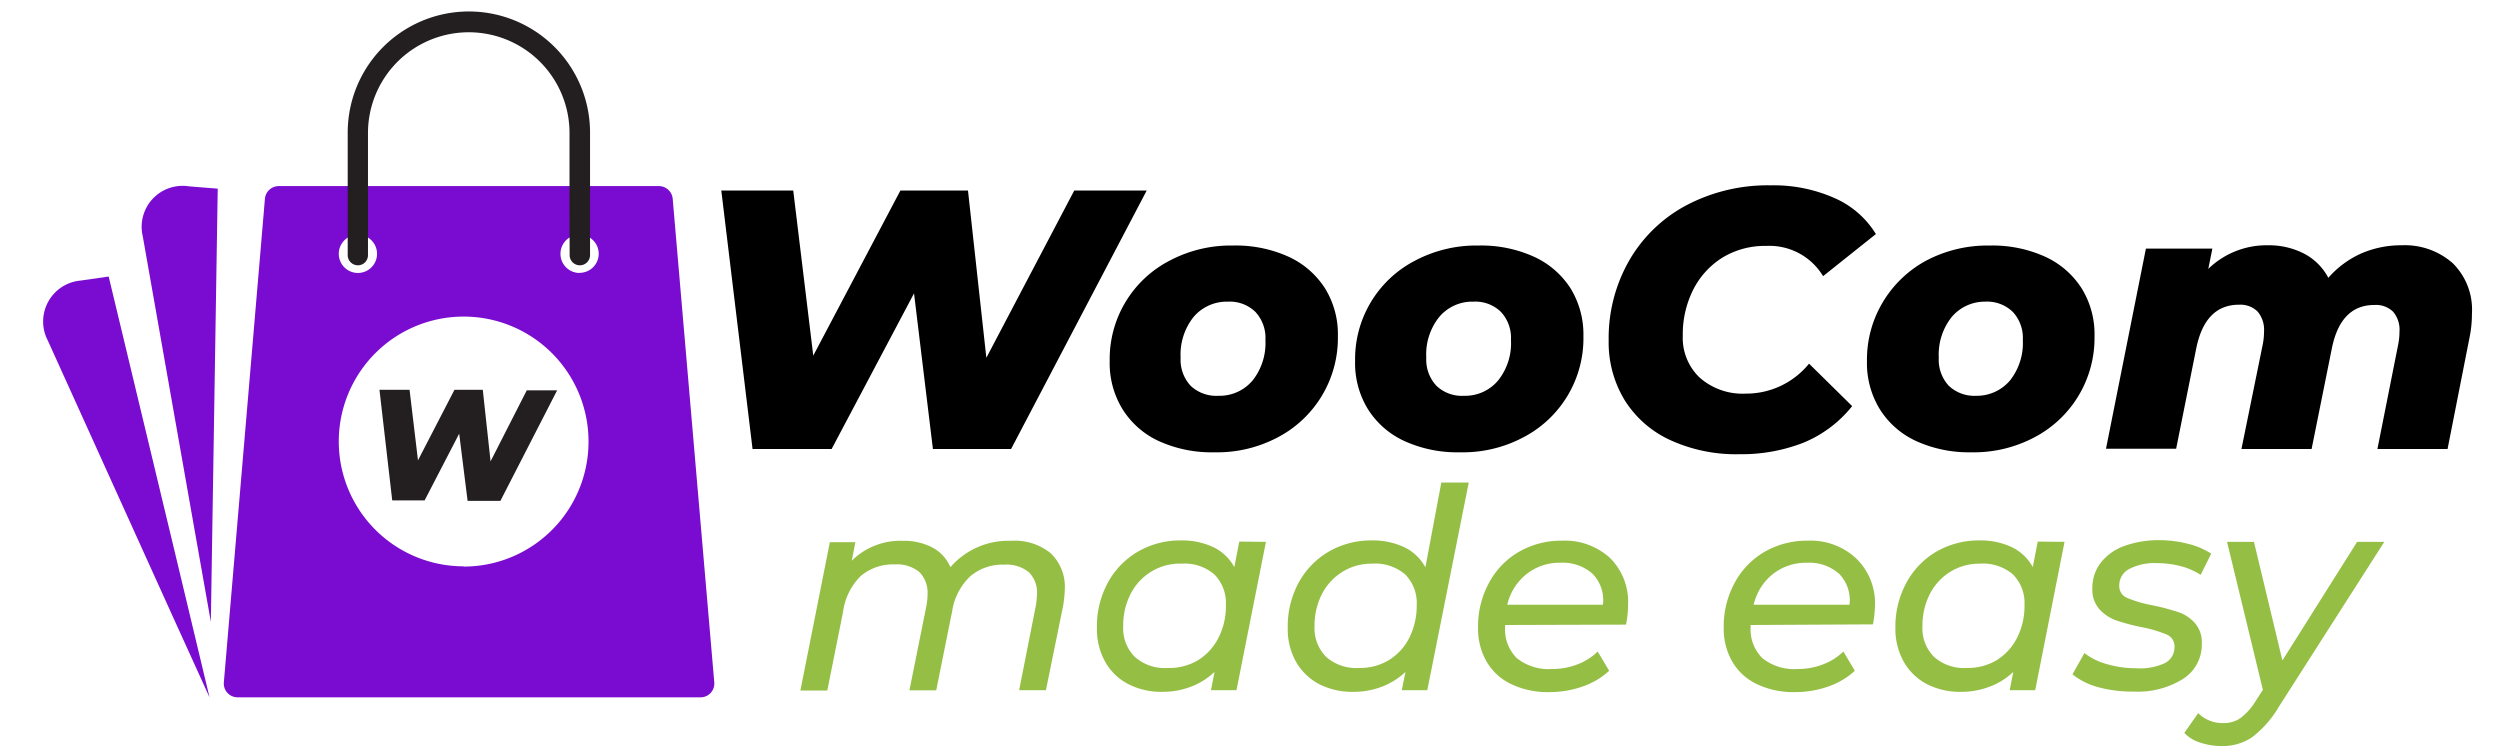
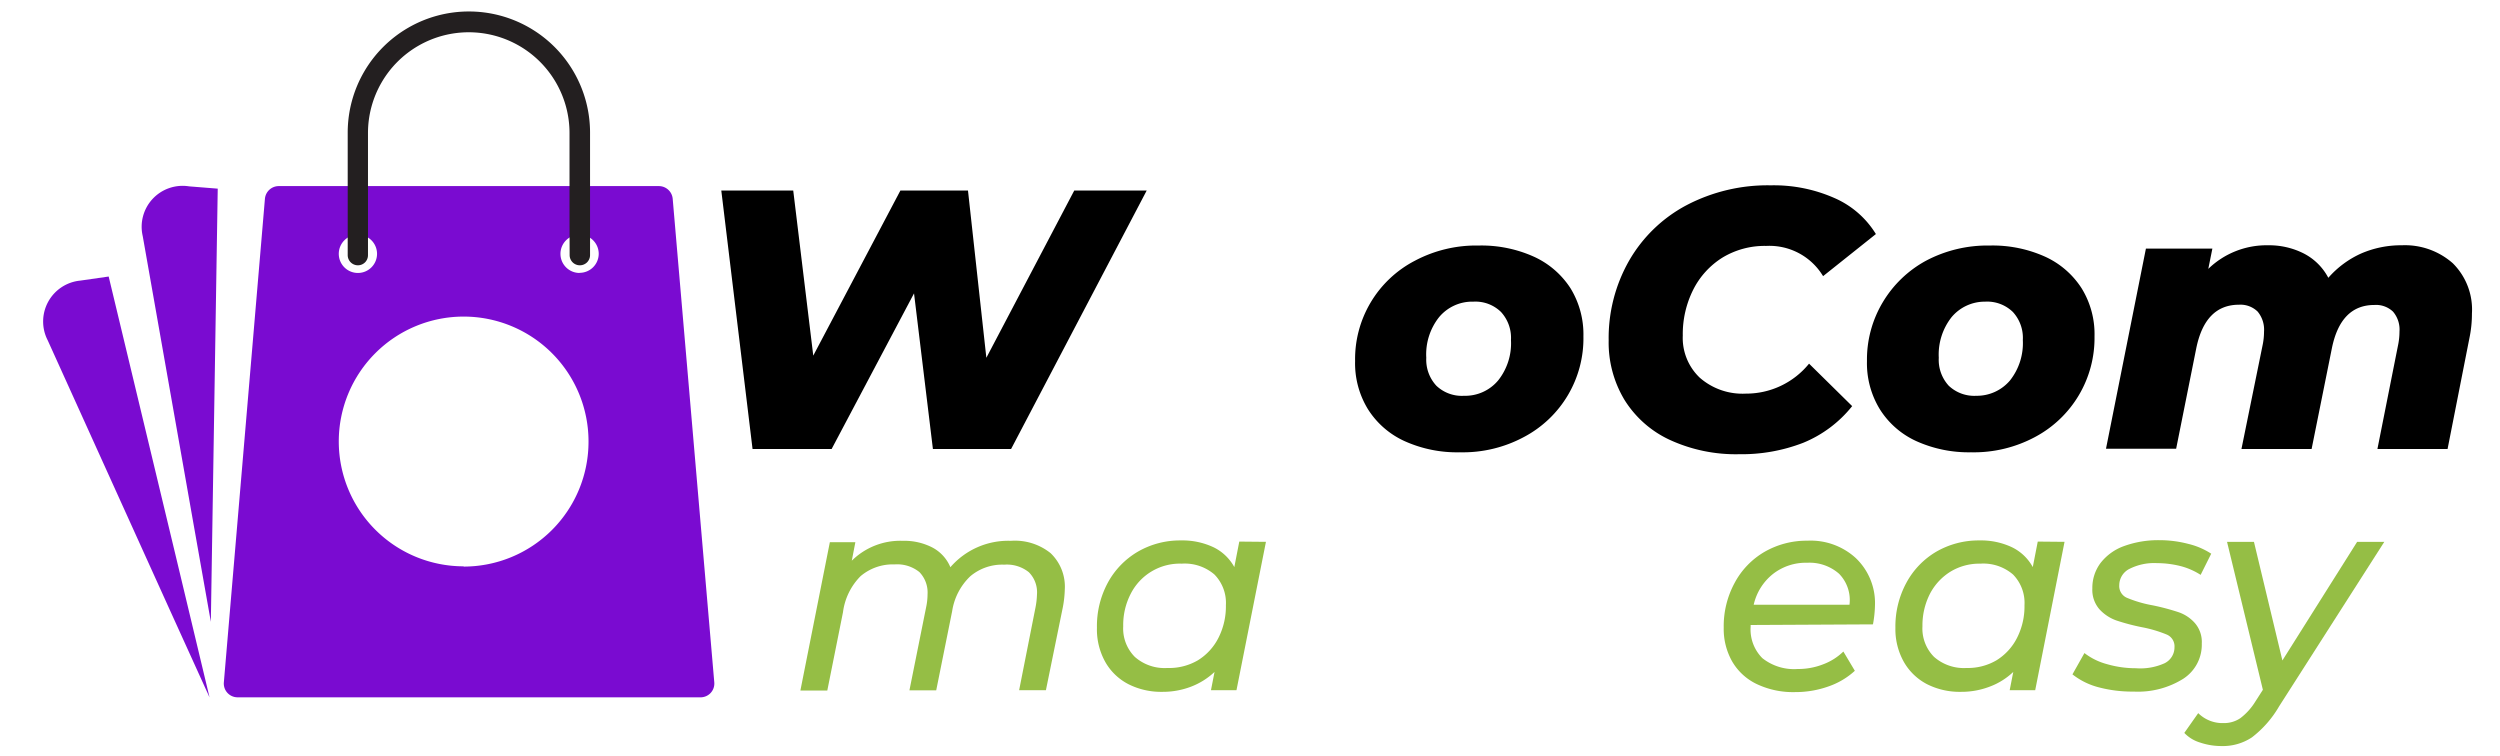
<svg xmlns="http://www.w3.org/2000/svg" id="Layer_1" data-name="Layer 1" viewBox="0 0 196 59.29">
  <defs>
    <style>.cls-1{fill:#95be45;}.cls-2{fill:#7a0bd1;fill-rule:evenodd;}.cls-3{fill:#231f20;}</style>
  </defs>
  <title>woocom-made-easy-logo</title>
  <path d="M89.9,14.94,79.27,35.2H73.14L71.66,23,65.2,35.2H59L56.55,14.94h5.64l1.57,12.94,6.83-12.94h5.3l1.44,13.11,6.89-13.11Z" />
-   <path d="M90.85,34.58A6.61,6.61,0,0,1,88,32.07a6.89,6.89,0,0,1-1-3.76,8.69,8.69,0,0,1,4.69-7.87,10.24,10.24,0,0,1,5-1.19,10,10,0,0,1,4.34.88,6.7,6.7,0,0,1,2.86,2.49,6.84,6.84,0,0,1,1,3.75,8.79,8.79,0,0,1-4.68,7.9,10.14,10.14,0,0,1-5,1.19A10,10,0,0,1,90.85,34.58Zm7.36-4.76a4.72,4.72,0,0,0,1-3.16,3,3,0,0,0-.78-2.2,2.88,2.88,0,0,0-2.17-.81,3.41,3.41,0,0,0-2.7,1.22,4.74,4.74,0,0,0-1,3.18,3,3,0,0,0,.78,2.19,2.93,2.93,0,0,0,2.18.79A3.38,3.38,0,0,0,98.21,29.82Z" />
  <path d="M110.11,34.58a6.64,6.64,0,0,1-2.87-2.51,6.89,6.89,0,0,1-1-3.76,8.69,8.69,0,0,1,4.69-7.87,10.24,10.24,0,0,1,5-1.19,10,10,0,0,1,4.34.88,6.73,6.73,0,0,1,2.87,2.49,6.92,6.92,0,0,1,1,3.75,8.74,8.74,0,0,1-4.68,7.9,10.11,10.11,0,0,1-5,1.19A10,10,0,0,1,110.11,34.58Zm7.35-4.76a4.67,4.67,0,0,0,1-3.16,3,3,0,0,0-.78-2.2,2.87,2.87,0,0,0-2.17-.81,3.38,3.38,0,0,0-2.69,1.22,4.69,4.69,0,0,0-1,3.18,3,3,0,0,0,.79,2.19,2.89,2.89,0,0,0,2.17.79A3.37,3.37,0,0,0,117.46,29.82Z" />
  <path d="M130.92,34.49a8.27,8.27,0,0,1-3.56-3.14,8.7,8.7,0,0,1-1.24-4.66,12.24,12.24,0,0,1,1.6-6.25,11.29,11.29,0,0,1,4.5-4.35,13.7,13.7,0,0,1,6.61-1.56,11.75,11.75,0,0,1,5,1,7.15,7.15,0,0,1,3.24,2.82l-4.14,3.3a4.91,4.91,0,0,0-4.46-2.37,6.38,6.38,0,0,0-3.42.91,6.3,6.3,0,0,0-2.3,2.52,7.76,7.76,0,0,0-.82,3.6,4.3,4.3,0,0,0,1.33,3.3,5.09,5.09,0,0,0,3.62,1.25,6.34,6.34,0,0,0,4.95-2.35l3.38,3.33a9.52,9.52,0,0,1-3.85,2.88,13.35,13.35,0,0,1-5,.89A12.36,12.36,0,0,1,130.92,34.49Z" />
  <path d="M150.23,34.58a6.61,6.61,0,0,1-2.86-2.51,6.9,6.9,0,0,1-1-3.76,8.75,8.75,0,0,1,1.25-4.63A8.87,8.87,0,0,1,151,20.44a10.29,10.29,0,0,1,5-1.19,10,10,0,0,1,4.35.88,6.7,6.7,0,0,1,2.86,2.49,6.84,6.84,0,0,1,1,3.75,8.79,8.79,0,0,1-4.68,7.9,10.15,10.15,0,0,1-5,1.19A10,10,0,0,1,150.23,34.58Zm7.36-4.76a4.72,4.72,0,0,0,1-3.16,3,3,0,0,0-.78-2.2,2.89,2.89,0,0,0-2.18-.81A3.39,3.39,0,0,0,153,24.87a4.74,4.74,0,0,0-1,3.18,3,3,0,0,0,.78,2.19,2.91,2.91,0,0,0,2.17.79A3.4,3.4,0,0,0,157.59,29.82Z" />
  <path d="M192.3,20.64a5.11,5.11,0,0,1,1.5,3.94,9.33,9.33,0,0,1-.2,1.94l-1.71,8.68h-5.5L188,27.1a5.24,5.24,0,0,0,.12-1.11,2.16,2.16,0,0,0-.51-1.56,1.93,1.93,0,0,0-1.46-.52q-2.64,0-3.33,3.39l-1.59,7.9h-5.5l1.65-8.1A5.2,5.2,0,0,0,177.5,26a2.22,2.22,0,0,0-.5-1.57,1.92,1.92,0,0,0-1.46-.54q-2.67,0-3.36,3.45l-1.57,7.84h-5.5l3.13-15.69h5.21l-.32,1.59a6.56,6.56,0,0,1,4.69-1.85,6,6,0,0,1,2.81.65,4.49,4.49,0,0,1,1.91,1.9,7.51,7.51,0,0,1,2.56-1.9,7.86,7.86,0,0,1,3.2-.65A5.66,5.66,0,0,1,192.3,20.64Z" />
  <path class="cls-1" d="M82.37,43.37a3.63,3.63,0,0,1,1.11,2.84,8.6,8.6,0,0,1-.15,1.38L82,54.11h-2.1l1.29-6.52a6.26,6.26,0,0,0,.11-1,2.23,2.23,0,0,0-.64-1.73,2.75,2.75,0,0,0-1.93-.59,3.87,3.87,0,0,0-2.66.91,4.77,4.77,0,0,0-1.42,2.73l-1.25,6.21h-2.1l1.31-6.52a4.94,4.94,0,0,0,.11-1,2.3,2.3,0,0,0-.64-1.75,2.77,2.77,0,0,0-1.94-.6,3.9,3.9,0,0,0-2.67.92A4.9,4.9,0,0,0,66.09,48l-1.23,6.14H62.75l2.31-11.63h2l-.28,1.45a5.4,5.4,0,0,1,4-1.56,4.8,4.8,0,0,1,2.33.53,3.09,3.09,0,0,1,1.4,1.54,6,6,0,0,1,4.74-2.07A4.46,4.46,0,0,1,82.37,43.37Z" />
  <path class="cls-1" d="M99.25,42.48,96.94,54.11h-2l.28-1.43a5.62,5.62,0,0,1-1.83,1.15,6.19,6.19,0,0,1-2.27.41,5.68,5.68,0,0,1-2.65-.6,4.39,4.39,0,0,1-1.82-1.75A5.23,5.23,0,0,1,86,49.22a7.17,7.17,0,0,1,.85-3.53,6.29,6.29,0,0,1,2.36-2.44,6.59,6.59,0,0,1,3.37-.88,5.71,5.71,0,0,1,2.55.53,3.69,3.69,0,0,1,1.64,1.56l.39-2Zm-5.34,9.29A4.39,4.39,0,0,0,95.53,50a5.44,5.44,0,0,0,.58-2.55,3.18,3.18,0,0,0-.9-2.41,3.57,3.57,0,0,0-2.56-.85,4.32,4.32,0,0,0-4,2.36,5.33,5.33,0,0,0-.59,2.55,3.15,3.15,0,0,0,.91,2.4,3.52,3.52,0,0,0,2.55.87A4.46,4.46,0,0,0,93.91,51.77Z" />
-   <path class="cls-1" d="M115.15,37.83,111.9,54.11h-2l.29-1.43a5.62,5.62,0,0,1-1.83,1.15,6.23,6.23,0,0,1-2.27.41,5.73,5.73,0,0,1-2.66-.6,4.51,4.51,0,0,1-1.82-1.75,5.23,5.23,0,0,1-.65-2.67,7.17,7.17,0,0,1,.85-3.53,6.29,6.29,0,0,1,2.36-2.44,6.58,6.58,0,0,1,3.36-.88,5.71,5.71,0,0,1,2.58.54,3.67,3.67,0,0,1,1.64,1.57L113,37.83Zm-6.29,13.94A4.34,4.34,0,0,0,110.49,50a5.57,5.57,0,0,0,.58-2.55,3.18,3.18,0,0,0-.9-2.41,3.59,3.59,0,0,0-2.57-.85,4.33,4.33,0,0,0-2.32.62,4.48,4.48,0,0,0-1.63,1.74,5.45,5.45,0,0,0-.59,2.55,3.19,3.19,0,0,0,.91,2.4,3.56,3.56,0,0,0,2.56.87A4.4,4.4,0,0,0,108.86,51.77Z" />
-   <path class="cls-1" d="M118,49v.13a3.18,3.18,0,0,0,.92,2.47,4,4,0,0,0,2.77.85,5.45,5.45,0,0,0,2-.37,4.59,4.59,0,0,0,1.57-1l.9,1.51a5.89,5.89,0,0,1-2.08,1.23,7.7,7.7,0,0,1-2.59.44,6.63,6.63,0,0,1-3-.62,4.43,4.43,0,0,1-1.93-1.75,5.16,5.16,0,0,1-.68-2.68,7.11,7.11,0,0,1,.85-3.5,6.17,6.17,0,0,1,2.34-2.44,6.62,6.62,0,0,1,3.37-.88,5.24,5.24,0,0,1,3.78,1.35,4.83,4.83,0,0,1,1.42,3.68,8.24,8.24,0,0,1-.16,1.55ZM119.69,45a4.31,4.31,0,0,0-1.52,2.41h7.5a2.94,2.94,0,0,0-.82-2.43,3.5,3.5,0,0,0-2.49-.86A4.15,4.15,0,0,0,119.69,45Z" />
  <path class="cls-1" d="M137.25,49v.13a3.18,3.18,0,0,0,.92,2.47,4,4,0,0,0,2.77.85,5.36,5.36,0,0,0,2-.37,4.54,4.54,0,0,0,1.58-1l.9,1.51a5.89,5.89,0,0,1-2.08,1.23,7.7,7.7,0,0,1-2.59.44,6.63,6.63,0,0,1-3-.62,4.43,4.43,0,0,1-1.93-1.75,5.16,5.16,0,0,1-.68-2.68,7.11,7.11,0,0,1,.85-3.5,6.17,6.17,0,0,1,2.34-2.44,6.62,6.62,0,0,1,3.37-.88,5.24,5.24,0,0,1,3.78,1.35A4.87,4.87,0,0,1,147,47.4a9.17,9.17,0,0,1-.16,1.55ZM139,45a4.29,4.29,0,0,0-1.51,2.41H145a2.94,2.94,0,0,0-.82-2.43,3.5,3.5,0,0,0-2.49-.86A4.19,4.19,0,0,0,139,45Z" />
  <path class="cls-1" d="M161.86,42.48l-2.3,11.63h-2l.28-1.43A5.41,5.41,0,0,1,156,53.83a6.19,6.19,0,0,1-2.27.41,5.68,5.68,0,0,1-2.65-.6,4.45,4.45,0,0,1-1.82-1.75,5.23,5.23,0,0,1-.66-2.67,7.18,7.18,0,0,1,.86-3.53,6.27,6.27,0,0,1,2.35-2.44,6.62,6.62,0,0,1,3.37-.88,5.68,5.68,0,0,1,2.55.53,3.69,3.69,0,0,1,1.64,1.56l.39-2Zm-5.34,9.29A4.39,4.39,0,0,0,158.14,50a5.44,5.44,0,0,0,.58-2.55,3.18,3.18,0,0,0-.9-2.41,3.57,3.57,0,0,0-2.56-.85,4.37,4.37,0,0,0-2.33.62,4.46,4.46,0,0,0-1.62,1.74,5.45,5.45,0,0,0-.59,2.55,3.15,3.15,0,0,0,.91,2.4,3.54,3.54,0,0,0,2.55.87A4.44,4.44,0,0,0,156.52,51.77Z" />
  <path class="cls-1" d="M164.48,53.87a5.57,5.57,0,0,1-2-1l.94-1.67a5,5,0,0,0,1.77.87,8.09,8.09,0,0,0,2.27.32A4.62,4.62,0,0,0,169.7,52a1.39,1.39,0,0,0,.78-1.26,1,1,0,0,0-.63-1,10,10,0,0,0-1.94-.57,16.55,16.55,0,0,1-2-.53,3.3,3.3,0,0,1-1.32-.88,2.32,2.32,0,0,1-.55-1.63,3.24,3.24,0,0,1,.65-2,4.07,4.07,0,0,1,1.84-1.32,7.84,7.84,0,0,1,2.77-.46,8.92,8.92,0,0,1,2.26.29,5.77,5.77,0,0,1,1.8.77l-.83,1.66a5.4,5.4,0,0,0-1.58-.69,7.6,7.6,0,0,0-1.84-.23,4.28,4.28,0,0,0-2.2.47,1.44,1.44,0,0,0-.76,1.26,1,1,0,0,0,.63,1,9.64,9.64,0,0,0,2,.58,17.87,17.87,0,0,1,2,.53,3,3,0,0,1,1.3.86,2.26,2.26,0,0,1,.54,1.6,3.18,3.18,0,0,1-1.46,2.77,6.69,6.69,0,0,1-3.87,1A10.32,10.32,0,0,1,164.48,53.87Z" />
  <path class="cls-1" d="M186.93,42.48l-8.25,12.9a8.32,8.32,0,0,1-2.13,2.43,4.12,4.12,0,0,1-2.39.68,5.2,5.2,0,0,1-1.66-.27,2.83,2.83,0,0,1-1.25-.76l1.09-1.55a2.71,2.71,0,0,0,2,.78,2.27,2.27,0,0,0,1.31-.39A4.76,4.76,0,0,0,176.82,55l.59-.92L174.6,42.48h2.11l2.23,9.3,5.86-9.3Z" />
  <path class="cls-2" d="M16.71,37.45l.36-22.66-2.25-.18a3.21,3.21,0,0,0-3.63,3.9l4,22.67,1.34,7.57Z" />
  <path class="cls-2" d="M13.8,43.68l-5.28-22L6.29,22a3.22,3.22,0,0,0-2.55,4.68l9.51,21,3.18,7Z" />
  <path class="cls-2" d="M52.74,15.59a1.09,1.09,0,0,0-1.08-1H21.85a1.09,1.09,0,0,0-1.08,1L17.55,53.5a1.08,1.08,0,0,0,1.07,1.17H54.88A1.08,1.08,0,0,0,56,53.5ZM28.06,18.4a1.5,1.5,0,1,1-1.5,1.5A1.5,1.5,0,0,1,28.06,18.4Zm8.29,26a9.79,9.79,0,1,1,9.79-9.79A9.79,9.79,0,0,1,36.35,44.42Zm9.1-23a1.5,1.5,0,1,1,1.49-1.49A1.5,1.5,0,0,1,45.45,21.39Z" />
-   <path class="cls-3" d="M43.68,30.6l-4.45,8.67H36.66L36,34l-2.71,5.23H30.75l-1-8.67h2.36l.66,5.53,2.86-5.53h2.22l.61,5.61L41.3,30.6Z" />
  <path class="cls-3" d="M44.65,17.32V10.43a7.9,7.9,0,0,0-15.8,0V20a.79.79,0,0,1-.79.8.8.8,0,0,1-.8-.8v-9.6a9.5,9.5,0,0,1,19,0V20a.8.8,0,0,1-1.6,0Z" />
</svg>